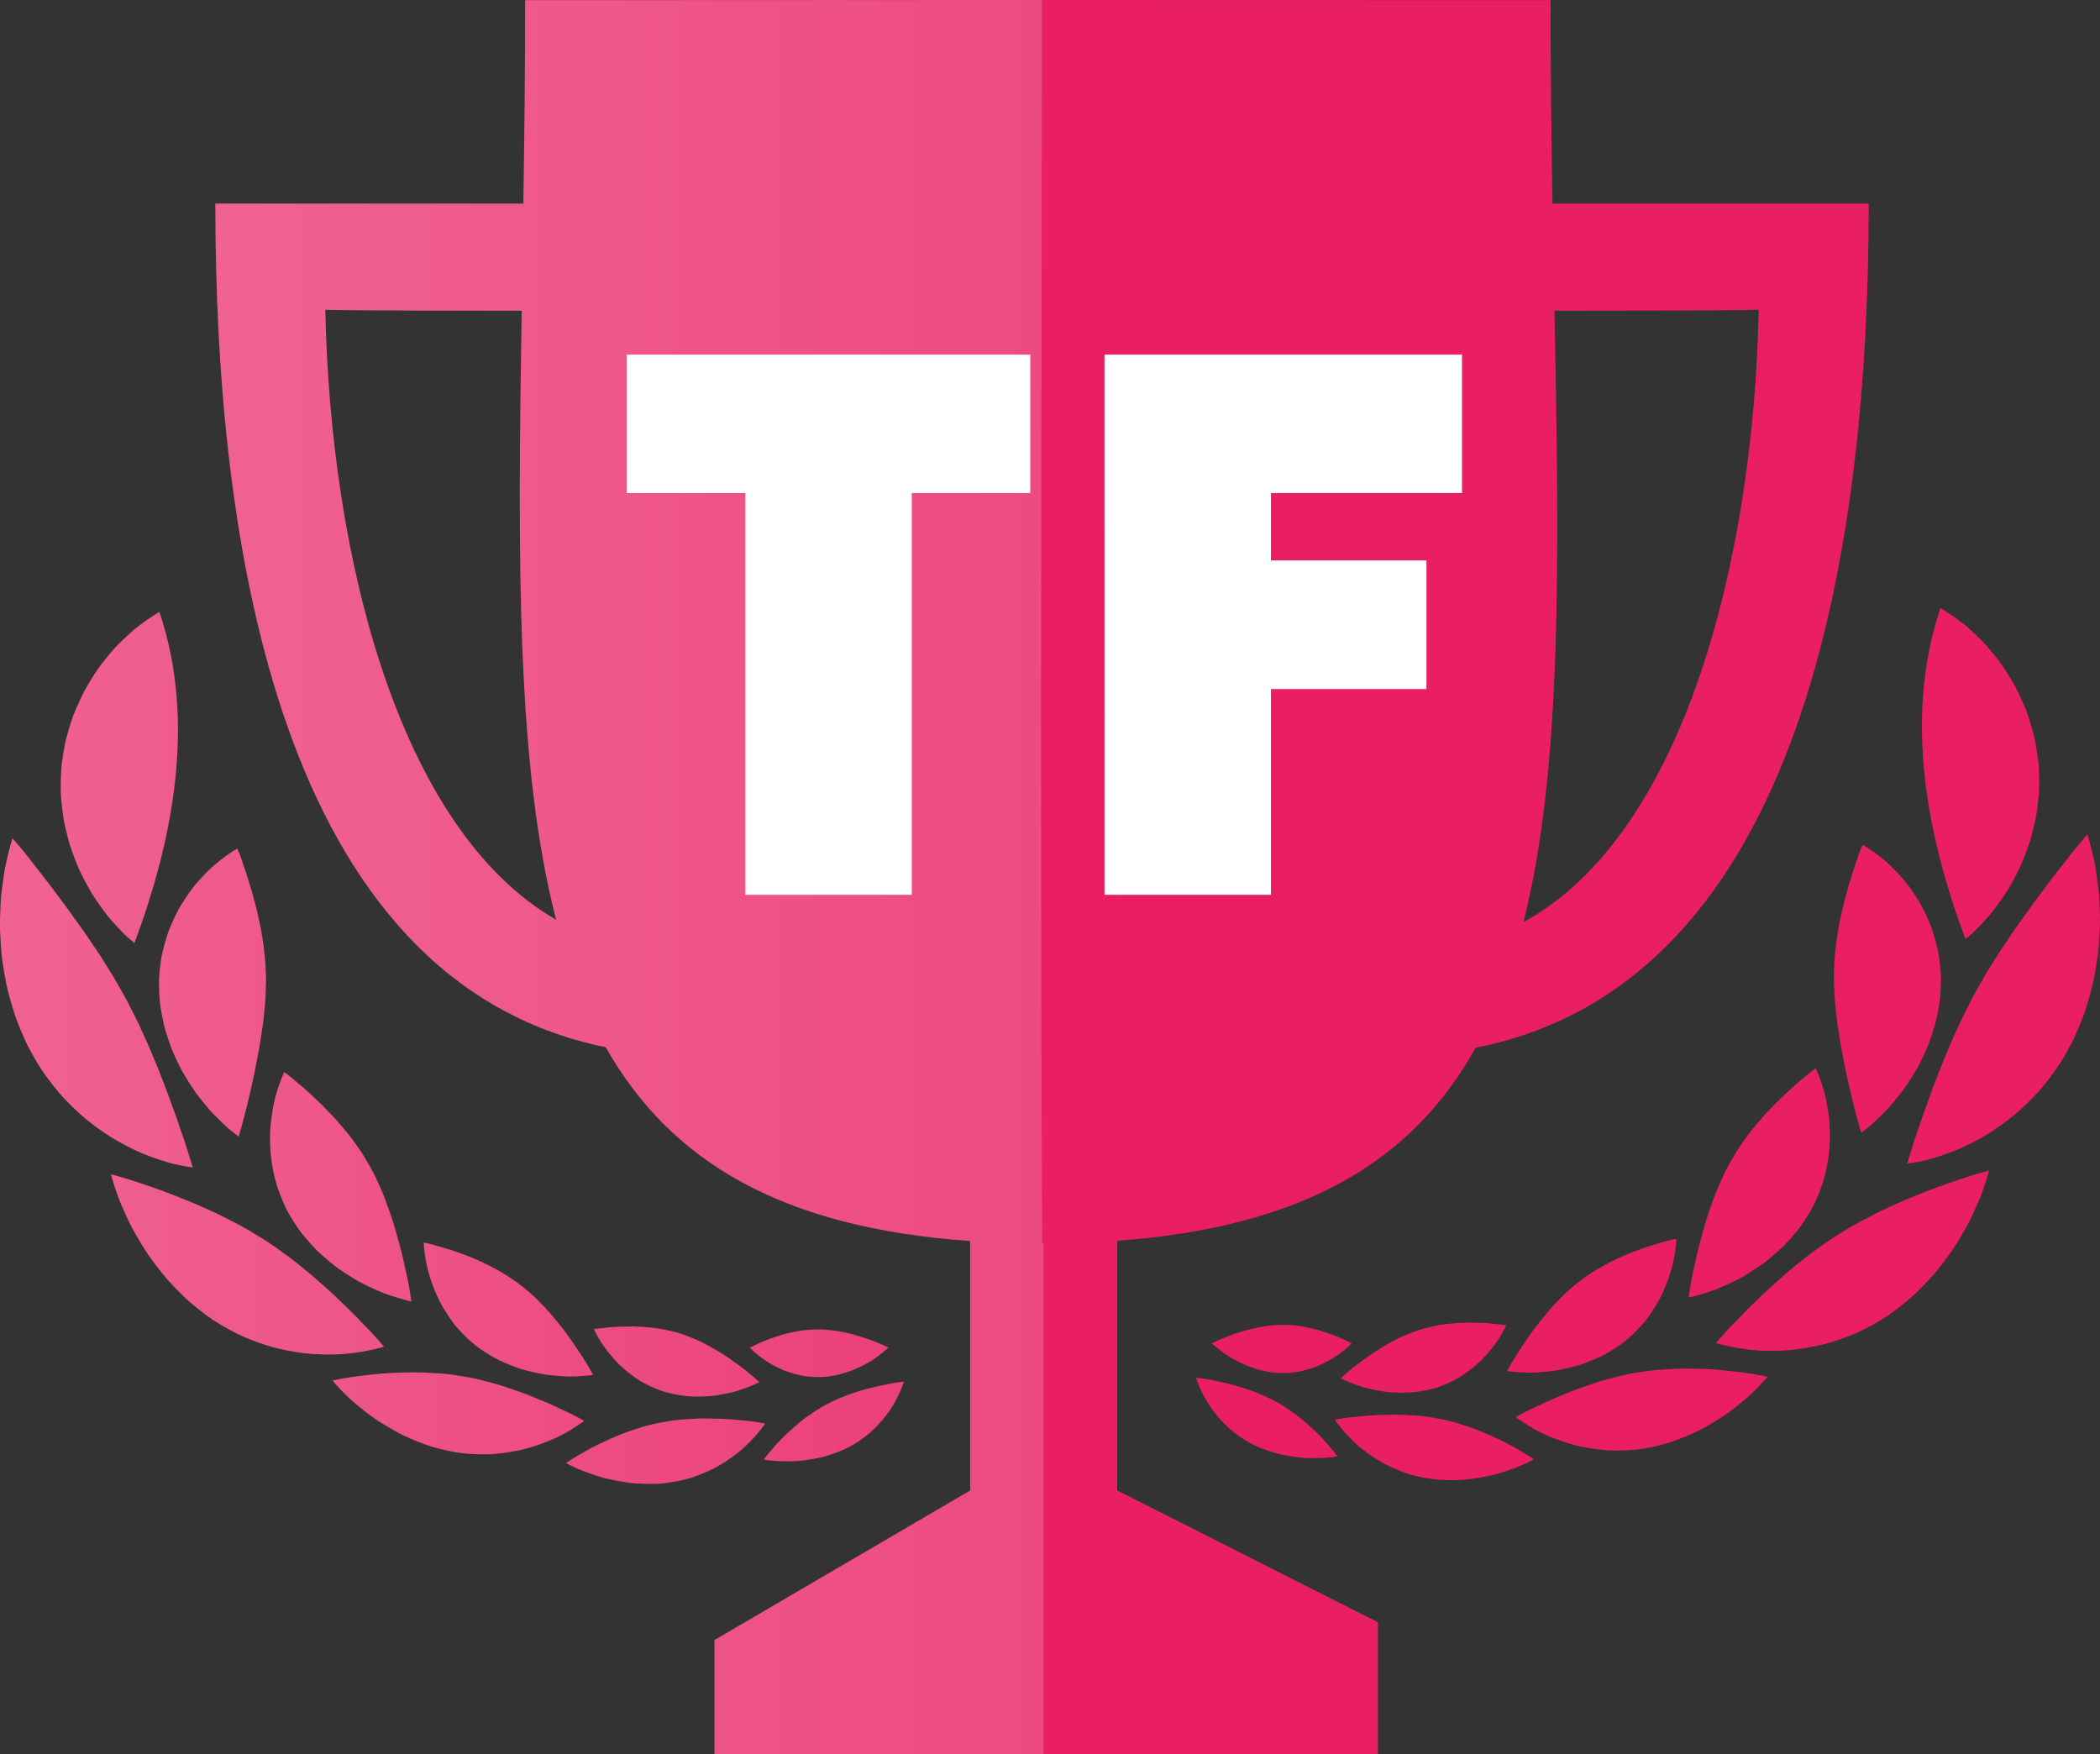
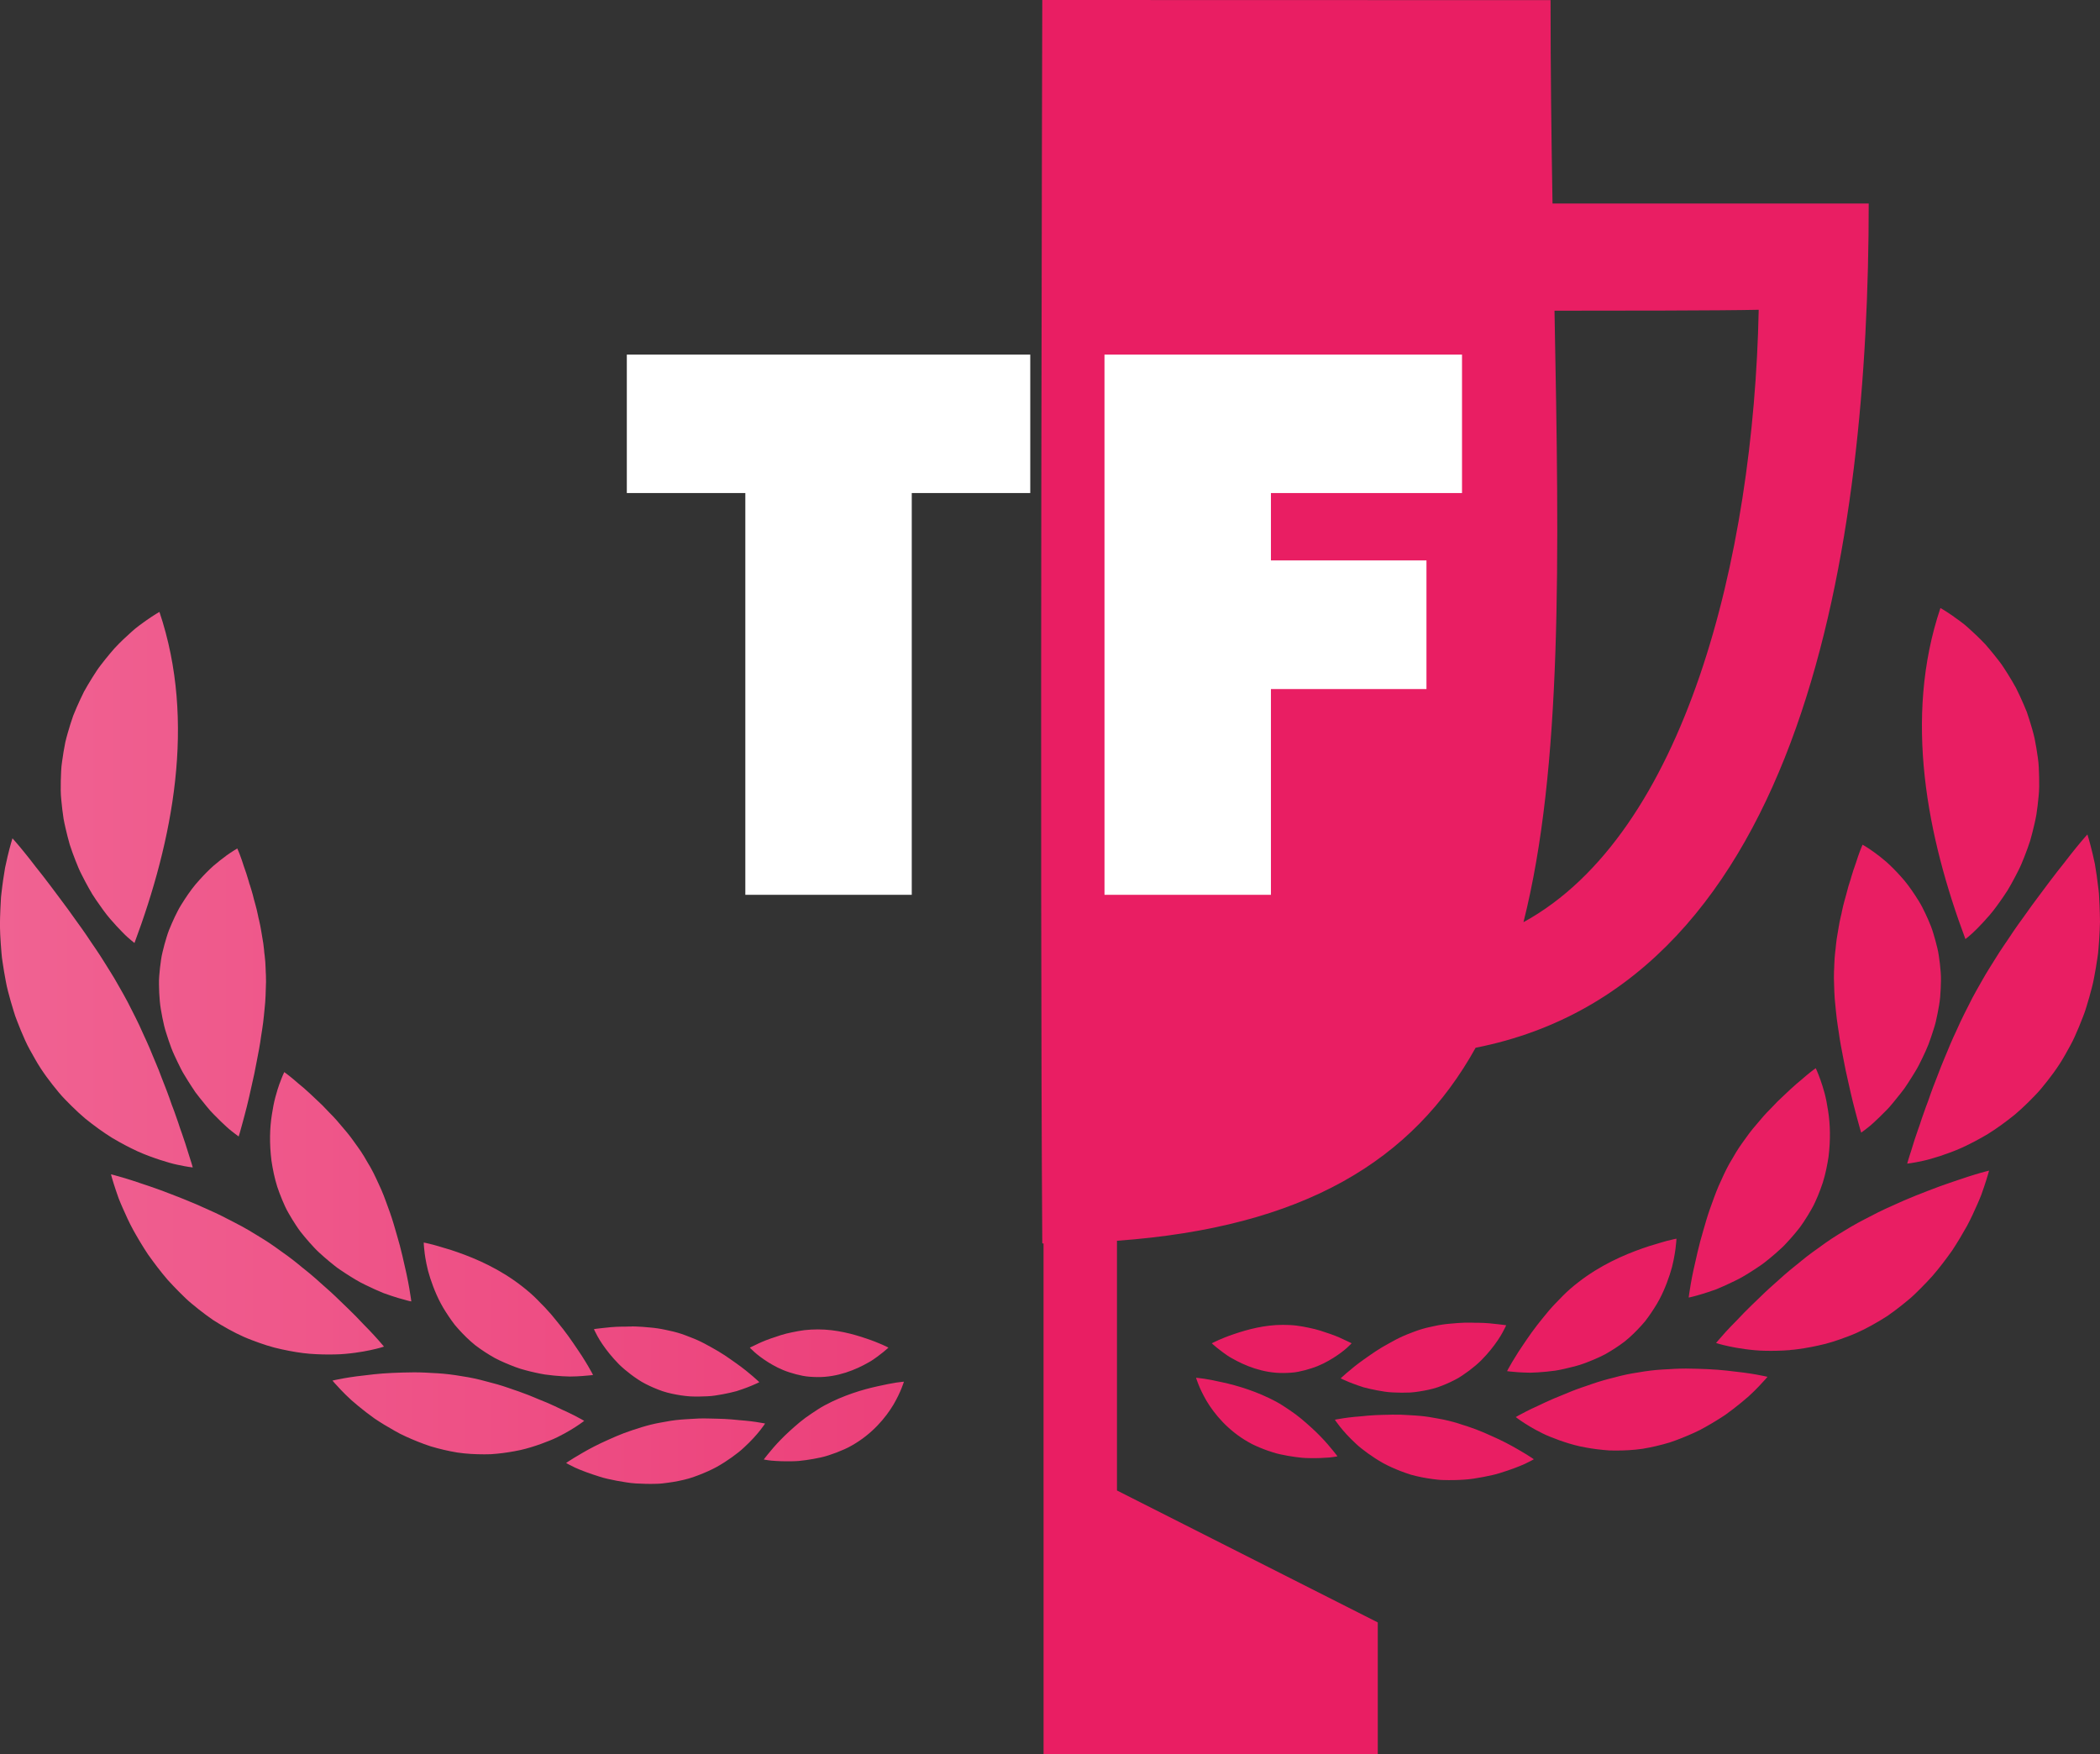
<svg xmlns="http://www.w3.org/2000/svg" xmlns:xlink="http://www.w3.org/1999/xlink" width="206.048" height="172.13" viewBox="0 0 206.048 172.13">
  <rect x="0" y="0" width="206.048" height="172.13" fill="#333333" stroke="none" />
  <defs>
-     <path id="a" d="M31.92 30.397c3.645.08 13.35.087 19.266.09-.39 24.43-.533 44.61 3.377 59.75-15.488-8.903-22.15-35.667-22.644-59.84M51.526.012c0 6.903-.08 13.56-.175 19.96H21.126c0 33.047 6.134 76.216 38.31 82.778 6.32 11.167 17.203 17.72 35.75 19.008v24.482l-25.083 14.67v11.22h65.08v-12.945l-25.59-12.944V109.31h-7.326V0l-50.74.012z" />
-   </defs>
+     </defs>
  <clipPath id="b">
    <use xlink:href="#a" overflow="visible" />
  </clipPath>
  <linearGradient id="c" gradientUnits="userSpaceOnUse" y1="172.13" x2="1" y2="172.13" gradientTransform="matrix(114.059 0 0 -114.059 21.125 19718.965)">
    <stop offset="0" stop-color="#F06292" />
    <stop offset="1" stop-color="#EC407A" />
  </linearGradient>
  <path clip-path="url(#b)" fill="url(#c)" d="M21.126 0h114.058v172.13H21.126z" />
  <defs>
    <path id="d" d="M0 0h206.048v172.13H0z" />
  </defs>
  <clipPath id="e">
    <use xlink:href="#d" overflow="visible" />
  </clipPath>
  <path clip-path="url(#e)" fill="#E91E63" d="M183.354 19.97H152.33c-.11-6.4-.193-13.054-.193-19.957L102.267 0s-.255 85.718 0 121.998l.123-.002v24.243h7.205v-24.503c18.343-1.325 29.035-7.853 35.19-18.938 32.4-6.384 38.57-49.695 38.57-82.83M149.48 90.48c3.818-15.166 3.516-35.433 3.045-59.995 5.807 0 16.228-.006 20.036-.09-.496 24.397-7.28 51.436-23.08 60.084m-47.09 55.76v25.876l32.794.013v-12.946l-25.59-12.945m82.102-85.742c-.814-.57-1.306-.84-1.306-.84-3.643 10.826-1.277 22.494 2.452 32.483 0 0 .114-.087.32-.26.204-.172.504-.43.843-.78.347-.35.76-.79 1.215-1.316.233-.264.45-.556.684-.87.23-.313.47-.65.712-1.01l.367-.553c.116-.192.228-.39.343-.595.228-.408.458-.84.684-1.29.237-.45.427-.928.625-1.425.193-.498.387-1.015.56-1.55.152-.54.297-1.098.427-1.672.063-.286.13-.576.18-.87.047-.298.087-.597.124-.9.036-.302.068-.61.097-.917.024-.31.06-.62.057-.934.007-.63-.006-1.268-.04-1.914-.01-.322-.05-.64-.095-.96-.043-.317-.09-.63-.144-.94-.05-.314-.106-.62-.17-.925-.062-.304-.15-.602-.23-.897-.168-.59-.35-1.165-.54-1.72-.226-.55-.456-1.083-.694-1.595-.12-.257-.24-.506-.363-.753-.132-.243-.27-.48-.407-.712-.274-.463-.554-.907-.83-1.328-.135-.212-.285-.41-.436-.607-.15-.197-.3-.386-.448-.57-.296-.368-.588-.713-.87-1.04-.595-.635-1.18-1.176-1.693-1.636-.133-.113-.256-.22-.38-.328-.126-.102-.253-.196-.373-.288-.245-.184-.47-.344-.672-.484m5.992 48.862c.443-.37.87-.773 1.306-1.198.217-.214.434-.433.65-.66.218-.224.436-.456.636-.7.81-.98 1.636-2.05 2.32-3.265.175-.303.346-.61.51-.915.167-.308.327-.615.466-.933.286-.632.55-1.27.794-1.91.06-.16.122-.32.18-.48l.156-.483c.1-.325.196-.65.288-.97.177-.65.362-1.286.474-1.93.124-.643.23-1.277.322-1.898.02-.156.044-.31.066-.465l.043-.464c.025-.307.05-.61.07-.91.036-.6.072-1.182.077-1.748-.005-.567-.02-1.116-.043-1.64-.012-.263-.027-.52-.04-.77l-.02-.372c-.015-.123-.027-.244-.04-.365-.056-.48-.113-.932-.174-1.356-.06-.425-.124-.82-.187-1.184-.074-.366-.152-.7-.224-1-.288-1.204-.506-1.875-.506-1.875s-.422.458-1.09 1.28c-.337.41-.73.912-1.17 1.485-.457.57-.965 1.217-1.492 1.92-.513.705-1.108 1.464-1.692 2.27-.296.402-.572.818-.886 1.24-.31.423-.62.856-.923 1.302l-.45.674c-.145.23-.313.453-.467.686-.312.46-.618.93-.913 1.412-.144.243-.3.484-.455.728-.154.244-.305.49-.453.738-.302.497-.565 1.012-.87 1.525-.294.518-.566 1.032-.816 1.55-.257.515-.527 1.02-.76 1.528-.12.254-.235.51-.346.76-.108.256-.235.5-.347.75-.225.496-.435.99-.63 1.48-.2.49-.413.96-.596 1.434-.193.47-.347.944-.536 1.39-.18.45-.346.894-.5 1.326l-.224.644c-.078.208-.156.41-.23.612-.148.4-.286.79-.412 1.164-.06.19-.12.372-.18.552-.058.178-.124.348-.182.514-.235.667-.427 1.263-.577 1.762-.07.25-.146.47-.21.662l-.153.492c-.08.27-.122.418-.122.418s.562-.057 1.532-.27c.49-.103 1.05-.27 1.71-.48.65-.218 1.4-.482 2.185-.84.776-.36 1.614-.795 2.492-1.32.862-.534 1.736-1.17 2.64-1.898m-22.03 23.09c.443-.027.88-.097 1.34-.166.458-.074.93-.162 1.41-.27.977-.198 1.948-.524 2.965-.915 1.02-.377 2.02-.9 3.034-1.502.25-.15.5-.305.75-.463.24-.166.476-.337.71-.51.467-.346.92-.707 1.36-1.075.447-.362.844-.767 1.243-1.163.396-.397.776-.8 1.142-1.203.712-.823 1.345-1.672 1.923-2.483.55-.834 1.032-1.65 1.458-2.412.414-.77.742-1.508 1.03-2.158.142-.327.273-.632.383-.92.106-.292.2-.562.28-.805.33-.977.476-1.55.476-1.55s-.517.117-1.38.38c-.433.13-.95.297-1.532.496-.588.2-1.26.418-1.968.68-1.4.53-3.05 1.15-4.728 1.938-.864.375-1.715.81-2.585 1.27-.443.226-.88.465-1.317.72-.437.25-.857.528-1.306.79-.44.272-.866.554-1.276.844l-.606.44c-.205.14-.406.285-.604.43-.396.29-.778.586-1.146.89-.092.074-.182.15-.274.228l-.277.22c-.186.145-.363.29-.542.44-.354.294-.695.593-1.023.893-.16.154-.33.295-.493.44-.164.144-.323.286-.48.428-.63.566-1.19 1.154-1.74 1.66-.54.52-1.024 1.018-1.446 1.474-.436.437-.81.83-1.117 1.163-.304.333-.54.604-.7.794-.16.19-.247.29-.247.29s.12.042.34.104c.22.06.543.144.96.232.417.09.93.182 1.526.264.596.08 1.28.156 2.018.165.74.017 1.554 0 2.43-.067m-23.522 8.515c.545.224 1.152.445 1.817.646.33.096.68.2 1.037.276.356.076.728.146 1.11.206.382.06.776.11 1.185.15.202.022.41.037.618.053.207.008.415.01.628.01.845 0 1.735-.04 2.645-.173.9-.15 1.787-.36 2.642-.615.844-.28 1.65-.61 2.417-.957.388-.17.752-.366 1.104-.564.353-.197.694-.397 1.022-.6.33-.2.646-.402.947-.603.294-.213.575-.423.843-.63.533-.412 1.008-.807 1.42-1.167.41-.366.745-.714 1.022-1 .548-.57.838-.923.838-.923s-.403-.103-1.102-.225c-.348-.063-.77-.127-1.25-.192-.24-.03-.496-.062-.764-.09-.272-.036-.558-.07-.856-.102-1.195-.134-2.548-.186-4.036-.203-.37.003-.746.01-1.124.028-.19.01-.38.02-.57.035-.196.006-.39.017-.587.03-.79.045-1.585.145-2.395.287-.817.118-1.604.29-2.357.498-.765.188-1.5.396-2.196.64-.347.128-.694.237-1.03.354-.336.117-.663.238-.978.364-.317.123-.62.26-.92.38-.298.114-.584.233-.86.352-.55.235-1.053.477-1.5.69-.45.2-.84.392-1.163.555-.645.326-1.01.547-1.01.547s.304.246.88.615c.284.184.64.397 1.06.63.42.224.913.485 1.46.698m-19.086.67c.35.333.75.636 1.195.96.443.32.936.64 1.476.946.54.293 1.125.553 1.754.797.316.122.642.233.977.34.336.095.68.173 1.034.246.356.07.71.13 1.067.177.352.045.707.092 1.056.097.7.024 1.388.01 2.05-.035.33-.017.653-.06.97-.106.314-.047.622-.102.92-.158.3-.056.588-.116.867-.18.138-.035.274-.067.407-.1l.39-.115c1.017-.315 1.848-.633 2.416-.89.565-.27.88-.453.88-.453s-.264-.19-.74-.482c-.476-.28-1.17-.707-2.013-1.14-.42-.217-.88-.438-1.37-.65-.492-.225-1.017-.457-1.567-.664-.274-.105-.557-.203-.844-.298l-.44-.137c-.146-.053-.295-.1-.446-.147-.603-.184-1.227-.34-1.87-.455-.647-.123-1.286-.234-1.912-.285-.312-.03-.62-.043-.925-.063-.306-.024-.608-.04-.902-.05-.295-.008-.586-.01-.872-.006-.286.007-.564.022-.836.02-.543.01-1.06.038-1.54.078-.24.022-.47.046-.688.067-.223.015-.43.032-.626.053-.394.038-.74.082-1.025.124-.287.043-.513.082-.67.11l-.24.045s.045.07.13.19c.082.118.21.29.38.502.336.425.85 1.012 1.553 1.658m-14.953-6.378c-.457-.066-.728-.088-.728-.088s.065.24.23.646c.16.404.418.972.803 1.63.77 1.29 2.097 2.896 4.102 4.035.248.148.504.272.76.386.26.117.52.224.777.322.26.1.52.188.778.27.256.085.513.162.77.213.512.115 1.012.202 1.49.267.237.032.47.06.694.082.225.023.444.024.654.032.844.02 1.548-.02 2.04-.06.247-.023.442-.06.574-.08.13-.026.202-.037.202-.037s-.15-.214-.435-.555c-.28-.344-.692-.844-1.22-1.384-.524-.543-1.163-1.125-1.89-1.737-.365-.3-.754-.595-1.17-.87-.414-.274-.846-.57-1.31-.82-1.85-.99-3.76-1.567-5.27-1.895-.38-.07-.723-.16-1.033-.22-.31-.06-.586-.107-.815-.14m63.783-49.95c-.08.247-.162.51-.24.78-.02.07-.037.14-.058.21-.02.07-.046.14-.07.213l-.137.438c-.088.298-.172.61-.25.93-.087.32-.187.65-.266.99-.042.173-.08.345-.117.52-.018.088-.034.177-.053.266-.02.087-.042.175-.064.264-.085.36-.16.727-.218 1.105-.05.38-.143.76-.192 1.152-.028.196-.053.396-.07.598l-.028.304-.04.307c-.047.41-.078.83-.09 1.263 0 .216-.018.432-.027.65-.01.22-.012.438-.01.662.025.903.037 1.785.143 2.68.03.226.045.443.066.662.02.222.046.44.074.66.052.438.128.88.192 1.31.114.855.28 1.708.44 2.522.145.806.313 1.59.484 2.32.164.73.31 1.4.464 2.01.148.608.306 1.157.417 1.595.23.884.398 1.404.398 1.404s.117-.08.322-.238l.377-.293c.146-.117.316-.253.488-.417.353-.32.77-.723 1.237-1.2.116-.12.24-.24.355-.374.113-.136.23-.273.35-.413.238-.286.484-.59.736-.912.124-.162.25-.328.38-.496l.36-.54c.238-.366.48-.75.72-1.15.25-.395.45-.83.668-1.266.21-.44.426-.892.61-1.365.177-.477.344-.967.5-1.465.075-.25.16-.5.218-.76.058-.257.115-.52.167-.78.103-.53.207-1.058.257-1.602.046-.545.073-1.097.08-1.647.014-.547-.046-1.097-.1-1.626-.03-.264-.063-.526-.104-.783-.038-.256-.082-.51-.145-.762-.12-.504-.252-.99-.397-1.46-.075-.234-.14-.46-.234-.69-.09-.225-.182-.446-.275-.664-.19-.432-.386-.845-.59-1.24-.2-.39-.45-.77-.675-1.12-.464-.71-.923-1.337-1.428-1.883-.49-.548-.96-1.014-1.395-1.408-.455-.393-.868-.71-1.217-.96-.693-.5-1.13-.738-1.13-.738s-.195.427-.444 1.15c-.063.18-.125.378-.194.593-.078.213-.16.45-.24.695m-15.714 39.292c-.114.537-.206 1.016-.274 1.418-.07.4-.12.723-.15.944l-.046.337s.124-.015.343-.072c.22-.055.54-.14.944-.262.4-.12.89-.28 1.44-.48.534-.22 1.135-.488 1.777-.805.65-.3 1.303-.712 1.987-1.155.17-.112.343-.228.517-.345.174-.12.348-.24.513-.376.337-.265.674-.543 1.008-.835.17-.15.335-.297.5-.45l.25-.233c.08-.082.157-.165.237-.246.315-.333.624-.68.925-1.04.15-.18.3-.36.445-.55.143-.187.274-.39.41-.587.264-.398.517-.81.755-1.232.245-.414.436-.86.62-1.292.18-.437.34-.867.483-1.295.273-.866.443-1.735.57-2.554.204-1.67.167-3.188-.042-4.493-.098-.648-.208-1.227-.345-1.742-.142-.52-.285-.964-.415-1.328-.26-.726-.455-1.127-.455-1.127s-.36.248-.912.71c-.14.115-.29.243-.448.385l-.532.446c-.378.32-.768.696-1.197 1.1-.44.398-.888.843-1.335 1.33-.477.47-.937.994-1.394 1.554-.24.27-.47.557-.697.854-.23.295-.436.62-.67.924-.227.314-.444.64-.652.982-.103.17-.204.347-.306.525-.105.17-.212.347-.313.526-.407.717-.734 1.483-1.07 2.214-.323.74-.58 1.52-.85 2.245-.13.37-.25.74-.36 1.107-.113.364-.21.742-.316 1.087-.21.7-.388 1.39-.54 2.036-.145.66-.29 1.244-.403 1.778m-6.737 7.002c.608-.49 1.148-1.03 1.634-1.568.122-.133.24-.27.354-.405.11-.143.22-.287.32-.43.21-.29.4-.577.58-.86.734-1.123 1.197-2.31 1.526-3.307.08-.25.154-.492.217-.724.06-.24.11-.466.154-.68.087-.428.147-.805.188-1.115.082-.623.092-.988.092-.988s-.36.06-.944.216c-.295.076-.64.187-1.036.304-.4.11-.842.25-1.31.416-1.89.656-4.21 1.677-6.363 3.357-.54.42-1.05.857-1.52 1.337-.117.118-.232.24-.348.36-.115.116-.23.23-.342.35-.226.234-.44.475-.65.716-.208.243-.41.488-.604.735-.194.25-.39.475-.568.713-.364.47-.697.936-1 1.38-.3.453-.578.844-.818 1.218-.238.37-.443.705-.608.985-.333.56-.507.908-.507.908s.384.06 1.06.106c.335.02.746.043 1.214.047.468-.008.99-.043 1.56-.097.285-.027.58-.062.886-.103.306-.044.615-.114.933-.183.318-.07.644-.15.975-.237.33-.09.668-.185 1-.315.665-.25 1.344-.533 2.01-.88.652-.37 1.3-.787 1.915-1.256m-27.26 3.067c-.2.17-.354.312-.458.41l-.16.146s.07.04.2.1c.132.062.327.15.576.252.25.102.557.22.91.343.176.063.364.125.565.188.2.056.413.105.635.156.442.1.93.193 1.444.27.256.044.523.06.797.075.276.015.553.023.838.025.283.003.572-.003.864-.016.293-.018.59-.06.886-.104.595-.095 1.195-.21 1.788-.406.592-.205 1.15-.448 1.667-.716.13-.065.256-.136.38-.205.124-.075.245-.153.364-.23.235-.157.464-.318.68-.48.434-.327.828-.658 1.177-1 .35-.353.66-.7.93-1.03.54-.667.926-1.252 1.172-1.707.248-.447.365-.72.365-.72s-.286-.054-.775-.1c-.488-.058-1.182-.14-1.992-.146h-.31c-.103-.004-.21-.008-.32-.01-.217-.005-.44-.005-.67 0-.23.006-.463.02-.7.037-.24.02-.48.046-.73.062-.494.04-1.002.113-1.52.227-.26.064-.52.106-.784.173-.263.066-.526.143-.793.23-.267.087-.527.19-.784.29-.256.094-.506.197-.752.306-.49.218-.964.476-1.415.73-.45.24-.878.502-1.28.766-.404.26-.784.546-1.13.782-.693.49-1.263.955-1.657 1.3m-12.67-3.167c-.385.17-.604.288-.604.288s.18.173.514.445c.167.137.374.297.616.473.243.175.516.376.835.546 1.256.724 3.077 1.482 5.082 1.45.5-.007.977-.03 1.438-.122.465-.09.904-.21 1.314-.346.82-.256 1.54-.646 2.12-1.01.582-.366 1.03-.71 1.335-.984.304-.275.465-.453.465-.453s-.053-.025-.15-.075c-.097-.048-.24-.114-.42-.2-.36-.18-.873-.412-1.492-.628-.156-.057-.32-.102-.485-.162-.168-.06-.34-.117-.517-.172-.353-.11-.73-.208-1.127-.285-.198-.034-.398-.08-.602-.12-.203-.037-.41-.07-.624-.094-.213-.025-.43-.044-.65-.054-.22-.007-.444-.01-.67-.017-1.8-.004-3.504.46-4.81.907-.645.215-1.19.44-1.57.61" />
  <g>
    <defs>
      <path id="f" d="M69.178 139.167h-.123c-.158 0-.32.003-.484.007-.293.01-.595.027-.9.05-.306.022-.615.033-.926.063-.626.05-1.265.162-1.91.285-.644.112-1.27.27-1.873.454-.15.046-.3.095-.445.146-.146.045-.292.09-.436.136-.29.095-.57.192-.844.297-.55.208-1.075.44-1.568.663-.49.214-.95.437-1.372.652-.842.43-1.536.86-2.01 1.14-.478.29-.742.482-.742.482s.313.182.88.452c.57.258 1.4.575 2.415.89.13.04.26.077.39.116.134.034.27.063.41.1.28.063.567.123.864.18.3.058.607.11.923.157.315.05.638.092.97.11.662.04 1.35.056 2.05.033.347-.005.702-.052 1.055-.1.355-.044.71-.103 1.065-.175.354-.073.698-.15 1.033-.247.337-.104.662-.217.978-.34.63-.242 1.213-.502 1.753-.797.54-.304 1.036-.624 1.48-.944.446-.326.847-.628 1.195-.962.704-.643 1.216-1.23 1.557-1.656.17-.213.297-.384.38-.505.084-.116.127-.187.127-.187s-.084-.017-.24-.045c-.157-.027-.383-.066-.667-.11-.286-.042-.632-.087-1.025-.124-.196-.02-.403-.038-.624-.053-.218-.02-.45-.043-.69-.067-.48-.04-.995-.067-1.54-.075-.27 0-.55-.016-.834-.02l-.262-.003h-.006zm18.785-3.52c-.225.036-.498.082-.806.143-.308.056-.648.146-1.025.217-1.496.323-3.388.893-5.22 1.878-.46.248-.89.54-1.3.814-.41.27-.795.557-1.157.854-.72.606-1.353 1.185-1.873 1.723-.523.534-.93 1.03-1.21 1.37-.28.338-.43.55-.43.55s.07.01.2.037c.13.02.324.056.57.076.486.042 1.183.08 2.02.06.207-.005.427-.008.648-.03.223-.023.454-.05.69-.082.473-.064.966-.15 1.474-.263.255-.054.51-.13.764-.21.255-.082.512-.172.77-.27.255-.1.513-.206.77-.32.252-.112.506-.235.752-.383 1.987-1.126 3.302-2.72 4.065-3.997.38-.65.635-1.214.796-1.614.16-.394.226-.63.23-.637 0 0-.27.02-.726.086m-51.372-.8c-.296.03-.582.065-.855.1-.268.03-.523.06-.764.09-.478.065-.9.13-1.25.193-.697.12-1.1.225-1.1.225s.29.352.84.925c.275.284.61.63 1.02.996.41.36.887.756 1.42 1.17.267.206.547.415.843.626.302.203.62.405.947.606.328.2.67.4 1.024.598.35.2.715.396 1.1.564.77.35 1.576.68 2.42.958.855.256 1.74.465 2.642.615.894.132 1.77.172 2.602.174h.06c.205-.002.407-.002.607-.01.21-.015.415-.03.62-.05.404-.04.8-.09 1.183-.153.382-.06.752-.13 1.11-.206.356-.075.706-.18 1.038-.276.665-.202 1.273-.422 1.82-.647.547-.21 1.04-.472 1.46-.698.42-.23.777-.445 1.063-.63.573-.37.878-.613.878-.613s-.367-.223-1.012-.55c-.32-.16-.713-.352-1.164-.552-.445-.215-.947-.458-1.497-.692-.276-.117-.564-.235-.862-.35-.297-.122-.6-.258-.917-.38-.315-.126-.643-.248-.98-.365-.334-.117-.682-.225-1.03-.354-.695-.244-1.43-.45-2.194-.64-.753-.21-1.54-.38-2.36-.5-.808-.14-1.6-.24-2.39-.287-.197-.015-.39-.022-.586-.03-.192-.012-.382-.024-.57-.033-.38-.018-.755-.026-1.124-.027-1.49.016-2.843.068-4.04.2m43.658-4.412c-.225.005-.443.012-.664.018-.218.01-.433.027-.645.052-.212.024-.417.056-.62.095-.2.036-.398.082-.596.117-.392.074-.765.173-1.115.28-.18.055-.347.112-.513.173-.166.06-.326.103-.48.16-.616.214-1.125.442-1.48.622-.18.085-.32.15-.416.197l-.15.074s.16.175.464.448c.302.27.744.61 1.32.976.576.36 1.288.745 2.102 1 .406.135.844.25 1.3.34.46.09.93.115 1.427.123 1.986.03 3.79-.72 5.036-1.437.317-.17.59-.37.828-.543.24-.174.447-.333.61-.467.333-.27.51-.442.51-.442s-.215-.116-.595-.286c-.378-.166-.92-.388-1.558-.6-1.29-.442-2.97-.9-4.746-.9h-.02zm-18.28-.285h-.062l-.236.003-.32.01h-.312c-.808.005-1.5.09-1.992.146-.488.045-.776.1-.776.1s.118.27.364.72c.25.454.635 1.04 1.175 1.704.27.33.578.68.926 1.032.35.342.744.673 1.176 1 .216.164.443.323.68.48.118.077.24.155.364.23.124.068.25.14.38.207.515.265 1.073.507 1.665.713.594.198 1.194.313 1.79.41.296.04.593.083.884.1.292.015.58.018.864.018.285-.002.563-.013.836-.026.272-.017.54-.03.796-.075.52-.077 1.004-.17 1.446-.27.224-.054.434-.102.636-.157.2-.064.388-.127.565-.188.352-.123.66-.24.906-.344.25-.104.444-.188.574-.25.133-.06.202-.102.202-.102l-.16-.148c-.104-.098-.258-.24-.458-.41-.393-.342-.964-.808-1.656-1.297-.346-.238-.724-.523-1.13-.785-.402-.262-.83-.523-1.28-.766-.45-.255-.923-.512-1.415-.73-.248-.108-.497-.213-.753-.306-.256-.1-.517-.204-.783-.292-.266-.087-.53-.163-.792-.228-.262-.067-.524-.11-.784-.174-.517-.114-1.027-.187-1.52-.228-.248-.017-.49-.043-.73-.063-.238-.02-.472-.032-.7-.037l-.315-.005h-.058zm-20.314-7.25c.04.31.1.686.187 1.114.047.215.096.442.157.682.063.23.134.47.216.723.33.997.794 2.182 1.524 3.305.18.283.374.573.58.86.103.143.21.287.32.43.116.138.233.273.354.404.487.54 1.028 1.08 1.636 1.57.615.467 1.262.886 1.918 1.254.666.35 1.347.63 2.01.882.334.13.668.225 1 .314.33.09.656.17.974.238.318.07.627.136.933.183.305.043.6.077.886.105.568.053 1.09.088 1.558.094.47-.004.88-.023 1.218-.05.674-.045 1.06-.103 1.06-.103-.005-.013-.18-.358-.504-.908-.167-.28-.37-.616-.61-.987-.24-.373-.517-.764-.818-1.217-.302-.444-.637-.91-1-1.38-.182-.237-.374-.462-.568-.71-.194-.248-.396-.492-.603-.735-.21-.24-.427-.48-.65-.72l-.342-.344c-.116-.122-.23-.243-.35-.362-.47-.48-.98-.917-1.518-1.337-2.153-1.682-4.476-2.7-6.365-3.357-.468-.17-.91-.305-1.31-.416-.396-.117-.74-.228-1.034-.303-.576-.152-.932-.215-.943-.216 0 0 .006.364.09.988m-30.3-6.123c.08.242.176.512.28.805.112.29.243.593.385.92.287.65.616 1.39 1.032 2.157.423.762.906 1.58 1.458 2.413.58.812 1.21 1.66 1.92 2.484.368.403.746.806 1.143 1.203.4.397.798.8 1.245 1.162.44.368.894.73 1.36 1.074.234.173.47.343.71.51.25.156.498.313.75.463 1.017.603 2.015 1.125 3.037 1.505 1.017.39 1.99.715 2.963.915.483.106.953.195 1.41.27.46.068.9.136 1.342.166.875.066 1.69.08 2.432.063.734-.008 1.422-.084 2.02-.164.595-.08 1.107-.175 1.524-.265s.742-.172.96-.233c.222-.062.34-.107.34-.107s-.09-.095-.247-.286c-.16-.19-.396-.463-.703-.795-.305-.334-.68-.727-1.114-1.164-.422-.455-.906-.953-1.446-1.472-.547-.508-1.11-1.094-1.74-1.66-.158-.142-.32-.282-.48-.428-.165-.144-.333-.285-.494-.438-.328-.3-.668-.6-1.022-.894-.18-.15-.356-.295-.54-.44-.093-.075-.185-.147-.278-.22-.092-.075-.184-.154-.274-.23-.37-.302-.75-.598-1.147-.89-.197-.145-.396-.288-.6-.428-.203-.147-.406-.29-.61-.44-.41-.29-.836-.57-1.276-.84-.447-.264-.87-.543-1.306-.795-.436-.254-.875-.492-1.316-.718-.87-.46-1.722-.893-2.585-1.27-1.68-.784-3.328-1.406-4.73-1.937-.707-.263-1.38-.48-1.967-.678-.58-.2-1.1-.366-1.532-.497-.862-.262-1.378-.38-1.378-.38.004.02.15.59.473 1.552M27.43 106.31c-.128.365-.273.81-.41 1.33-.14.515-.25 1.092-.348 1.742-.208 1.303-.245 2.822-.038 4.493.124.818.295 1.688.567 2.552.145.428.306.86.487 1.296.183.432.374.878.618 1.29.24.424.492.833.757 1.235.134.197.267.398.41.586.147.188.295.368.445.55.302.36.61.706.924 1.04.08.084.158.166.24.247.082.08.164.16.247.235.165.153.332.302.5.448.335.29.67.57 1.008.835.165.137.338.257.51.374.176.12.347.234.518.347.685.44 1.337.853 1.987 1.155.64.317 1.242.583 1.78.805.55.202 1.038.358 1.44.48.403.12.723.207.945.263.218.06.34.073.34.073l-.046-.336c-.033-.222-.08-.546-.15-.943-.07-.403-.16-.883-.275-1.42-.113-.532-.257-1.118-.404-1.776-.152-.65-.33-1.334-.54-2.035-.106-.345-.203-.724-.316-1.088-.11-.367-.23-.738-.36-1.108-.27-.725-.527-1.505-.85-2.246-.335-.728-.662-1.494-1.07-2.212-.102-.18-.207-.355-.313-.526-.1-.18-.202-.355-.305-.526-.208-.343-.424-.668-.653-.98-.234-.307-.44-.632-.67-.926-.228-.298-.46-.582-.698-.854-.458-.56-.916-1.082-1.393-1.55-.447-.49-.895-.936-1.335-1.333-.43-.403-.82-.78-1.197-1.1-.19-.158-.37-.306-.533-.443-.16-.144-.308-.27-.45-.388-.55-.46-.91-.708-.91-.708s-.195.402-.456 1.127m-5.27-22.33c-.348.252-.76.57-1.216.962-.438.393-.907.86-1.395 1.407-.506.546-.966 1.172-1.43 1.882-.226.354-.474.73-.674 1.123-.205.392-.4.806-.59 1.24-.094.214-.186.437-.278.664-.092.227-.16.454-.234.69-.146.467-.28.954-.397 1.457-.066.254-.11.508-.148.765-.04.257-.073.52-.103.784-.054.527-.114 1.076-.098 1.626.004.552.03 1.102.08 1.647.047.545.152 1.074.25 1.602.054.262.11.52.17.78.056.262.14.51.216.76.155.5.323.99.5 1.466.182.474.4.925.61 1.366.218.44.418.873.667 1.267.24.4.48.786.722 1.15.12.185.24.363.357.54l.382.496c.25.32.496.625.733.907.12.144.24.28.35.416.115.132.24.254.357.374.465.478.885.88 1.236 1.202.175.163.344.297.488.414l.378.294c.206.158.32.238.32.238s.172-.52.4-1.403c.113-.438.27-.987.418-1.593.154-.61.3-1.28.462-2.01.174-.736.34-1.518.485-2.323.16-.815.33-1.67.44-2.523.067-.43.143-.874.196-1.31.027-.22.05-.44.074-.66.02-.22.037-.438.065-.663.107-.893.117-1.774.145-2.68 0-.222 0-.442-.01-.66-.01-.22-.027-.435-.028-.65-.01-.43-.043-.85-.092-1.26l-.04-.307-.026-.304c-.02-.2-.042-.4-.072-.6-.05-.394-.144-.773-.192-1.152-.06-.378-.133-.744-.217-1.104-.025-.09-.045-.177-.066-.267-.02-.088-.035-.18-.054-.266-.036-.175-.075-.346-.115-.517-.08-.34-.18-.67-.268-.994-.075-.32-.16-.63-.25-.928-.046-.15-.09-.297-.135-.44l-.073-.21-.057-.21c-.078-.273-.16-.534-.24-.78-.082-.248-.163-.483-.243-.7-.07-.215-.134-.414-.194-.593-.248-.723-.446-1.15-.446-1.15s-.436.24-1.13.737m-21.43.14c-.073.303-.15.637-.224 1.003-.062.364-.127.76-.188 1.185-.06.423-.12.875-.173 1.355l-.04.364c-.01.12-.015.245-.02.37-.015.252-.03.51-.04.77-.025.526-.04 1.075-.045 1.642.006.567.04 1.147.08 1.746.02.3.042.605.07.91.016.154.03.31.044.465.02.155.042.31.066.466.09.62.198 1.257.32 1.897.113.646.298 1.28.476 1.93.09.32.187.645.29.97l.153.485c.057.16.118.32.18.48.243.64.51 1.277.792 1.907.14.318.3.625.468.934.165.305.334.61.513.912.682 1.217 1.51 2.286 2.32 3.264.2.244.418.478.634.703.216.223.435.445.652.657.435.425.862.828 1.303 1.198.905.728 1.78 1.363 2.64 1.898.878.523 1.715.96 2.493 1.32.786.355 1.533.62 2.186.836.66.212 1.22.38 1.708.48.955.21 1.516.27 1.532.27l-.12-.417c-.043-.135-.094-.3-.157-.492-.06-.19-.137-.41-.208-.66-.152-.5-.342-1.095-.578-1.764-.058-.164-.124-.334-.183-.513-.058-.178-.12-.36-.18-.55-.125-.375-.264-.764-.41-1.166l-.233-.61-.222-.64c-.155-.437-.323-.877-.503-1.33-.19-.442-.345-.92-.536-1.39-.185-.47-.396-.944-.597-1.432-.195-.49-.404-.984-.632-1.48-.108-.248-.237-.494-.345-.75-.11-.25-.226-.507-.344-.76-.233-.508-.503-1.013-.76-1.53-.252-.516-.524-1.03-.816-1.548-.306-.512-.57-1.027-.87-1.523-.15-.25-.3-.495-.455-.74-.156-.242-.31-.483-.453-.726-.296-.48-.603-.952-.914-1.413-.153-.23-.32-.458-.468-.684-.15-.23-.302-.454-.45-.673-.304-.447-.613-.88-.923-1.303-.314-.424-.59-.84-.888-1.24-.584-.808-1.18-1.566-1.693-2.27-.526-.704-1.035-1.348-1.492-1.92-.438-.575-.833-1.074-1.17-1.485-.668-.823-1.09-1.28-1.09-1.28s-.216.672-.503 1.874m13.622-23.25c-.204.142-.428.303-.668.484-.12.093-.248.188-.374.29l-.378.326c-.515.46-1.1 1-1.693 1.64-.283.323-.575.668-.87 1.036-.15.184-.297.373-.447.57-.152.195-.3.395-.437.607-.275.42-.555.864-.83 1.327-.137.233-.276.468-.407.71-.123.25-.244.498-.363.756-.24.51-.47 1.044-.692 1.594-.193.557-.376 1.13-.542 1.718-.08.298-.17.596-.235.9-.06.305-.116.612-.17.924-.05.31-.1.623-.142.94-.045.32-.085.638-.095.96-.033.647-.046 1.285-.04 1.915-.002.315.03.625.057.935.027.31.06.616.097.918.037.304.077.604.123.898.05.296.118.586.182.873.13.574.272 1.132.426 1.67.172.537.365 1.055.558 1.55.198.497.387.976.625 1.426.227.45.453.882.684 1.29.114.204.225.403.343.594l.367.56c.242.356.48.693.71 1.007.234.313.45.604.684.868.457.53.868.97 1.215 1.318.338.353.637.61.844.78.204.17.32.26.32.26 3.728-9.988 6.094-21.657 2.45-32.483 0 0-.49.27-1.304.84" />
    </defs>
    <clipPath id="g">
      <use xlink:href="#f" overflow="visible" />
    </clipPath>
    <linearGradient id="h" gradientUnits="userSpaceOnUse" y1="172.131" x2="1" y2="172.131" gradientTransform="matrix(88.689 0 0 -88.689 0 15368.751)">
      <stop offset="0" stop-color="#F06292" />
      <stop offset="1" stop-color="#EC407A" />
    </linearGradient>
    <path clip-path="url(#g)" fill="url(#h)" d="M0 60.03h88.69v85.573H0z" />
  </g>
  <g>
    <defs>
      <path id="i" d="M0 0h206.048v172.13H0z" />
    </defs>
    <clipPath id="j">
      <use xlink:href="#i" overflow="visible" />
    </clipPath>
    <path clip-path="url(#j)" fill="#FFF" d="M108.37 34.792h35.08v13.584h-18.748v6.607h15.26v12.62h-15.26v20.192h-16.33m-18.912 0H73.13v-39.42H61.502V34.793h39.585v13.584H89.46" />
  </g>
</svg>